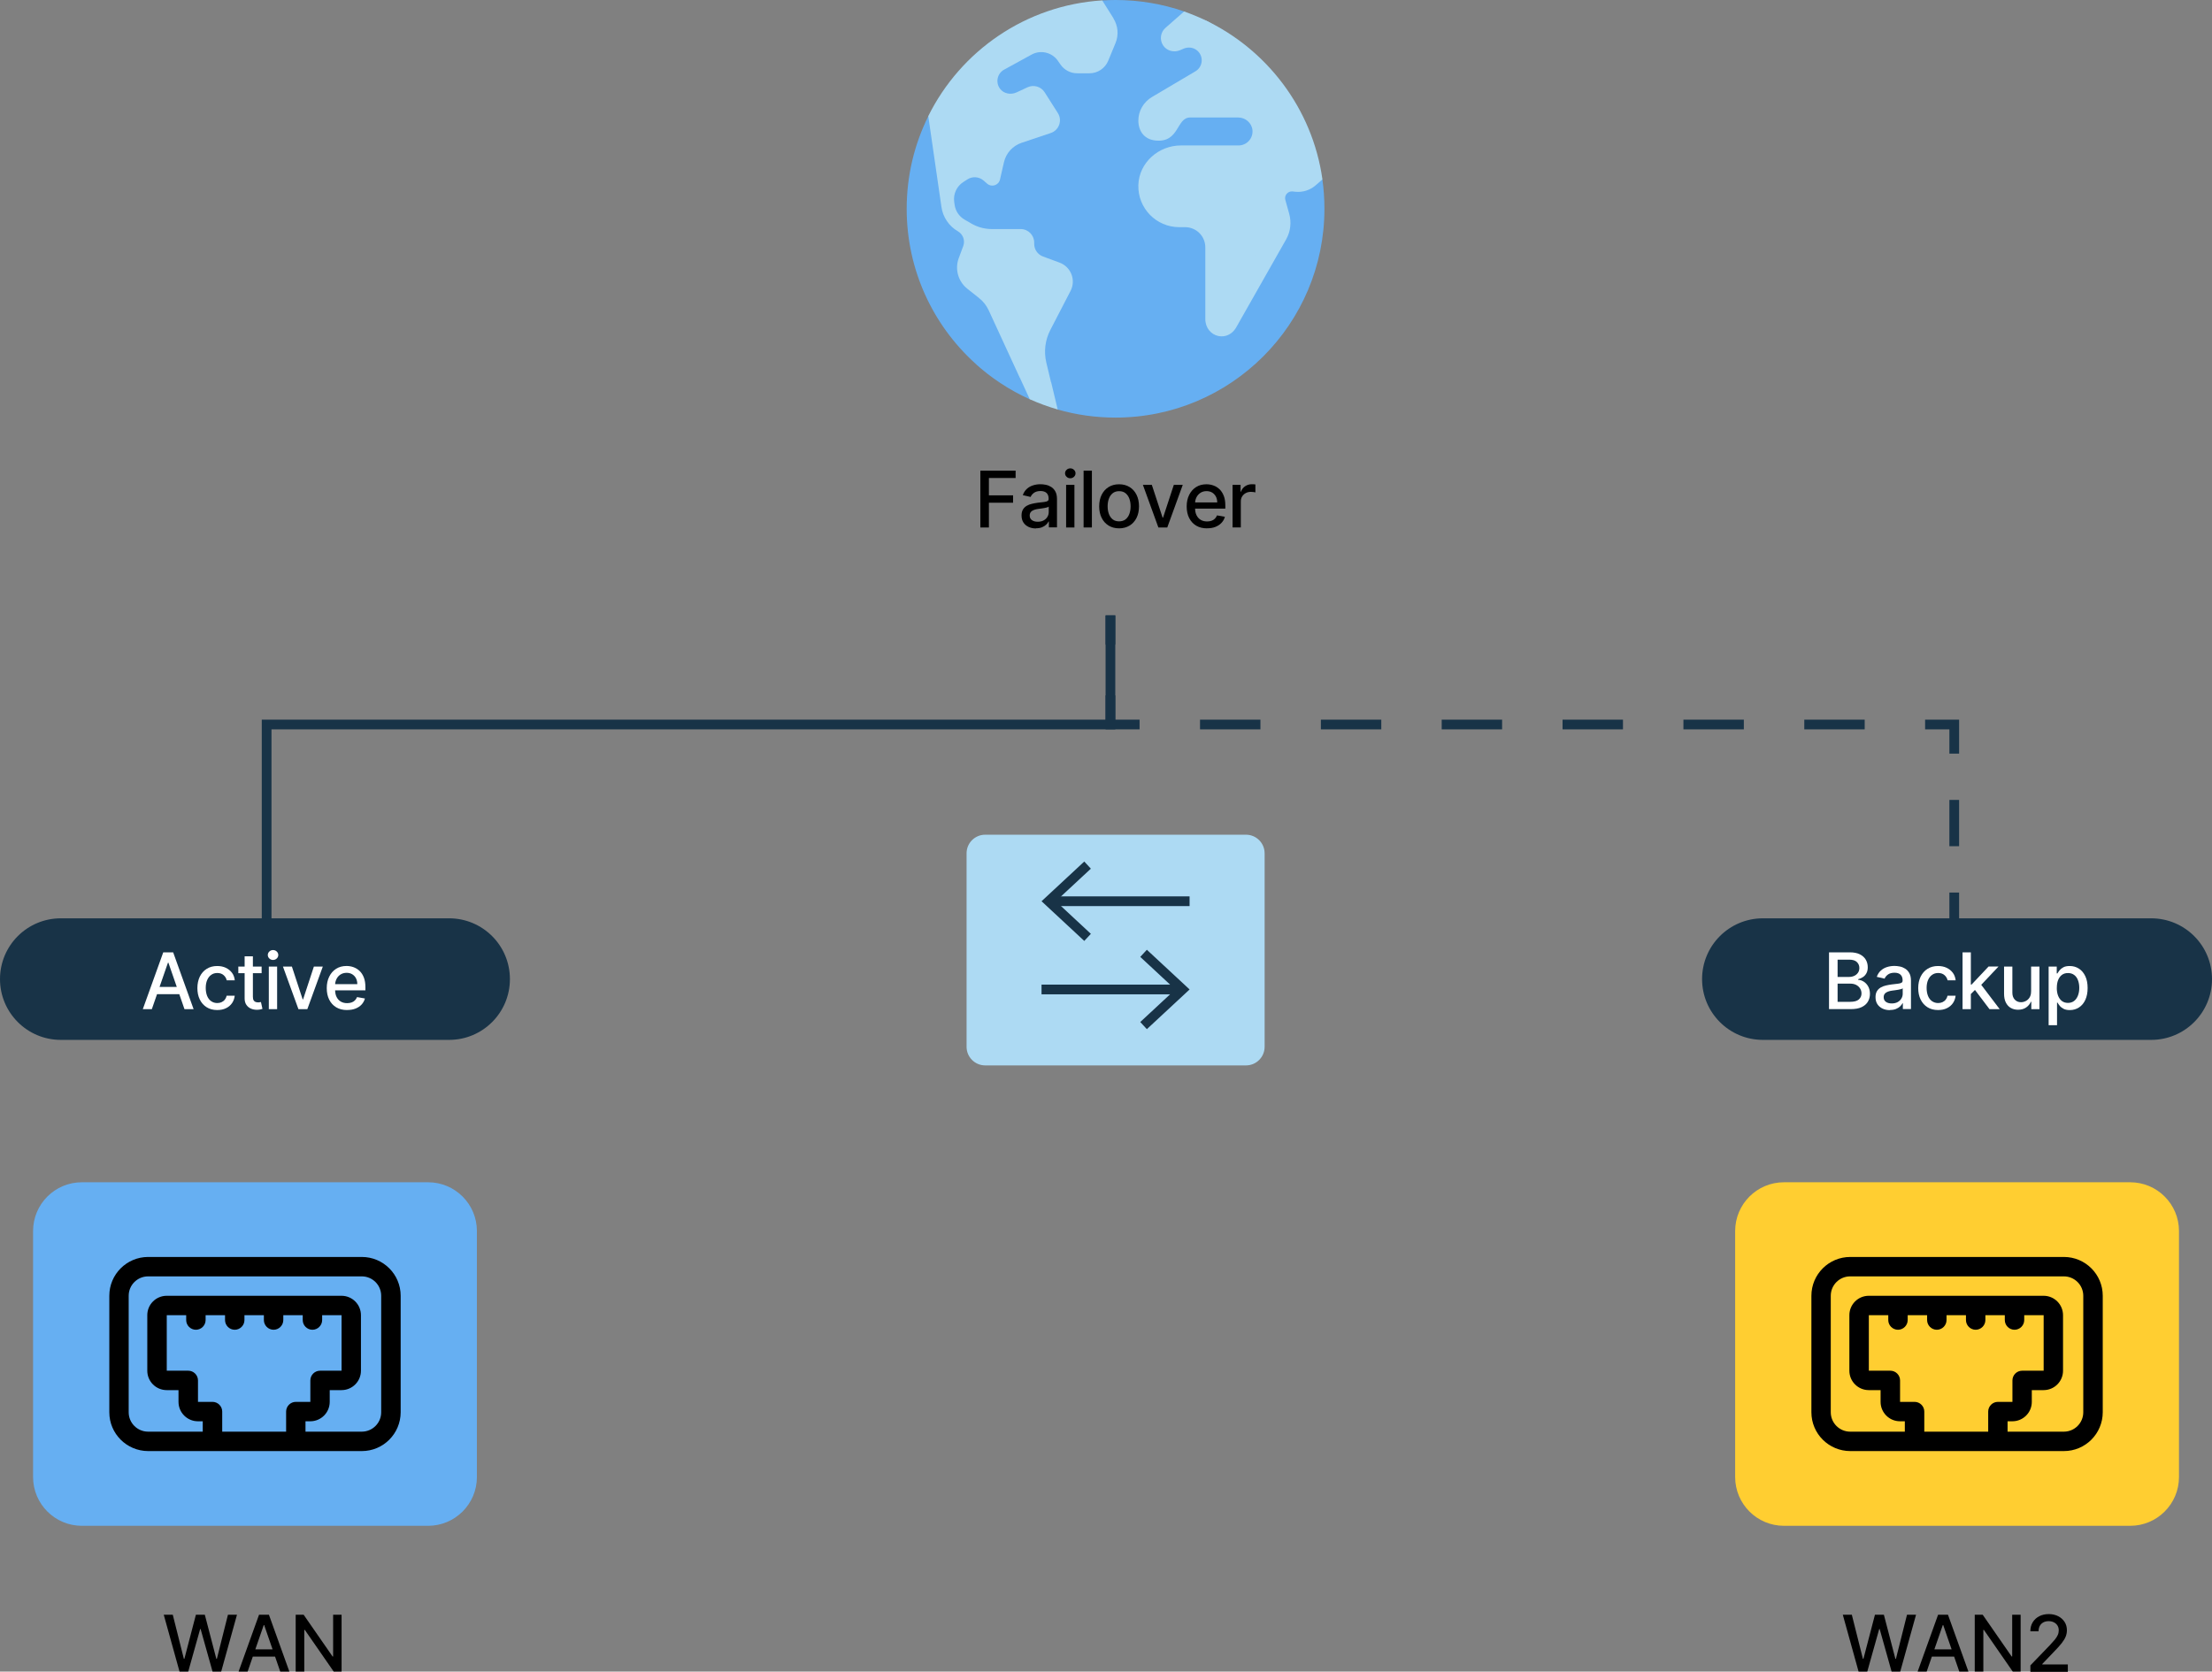
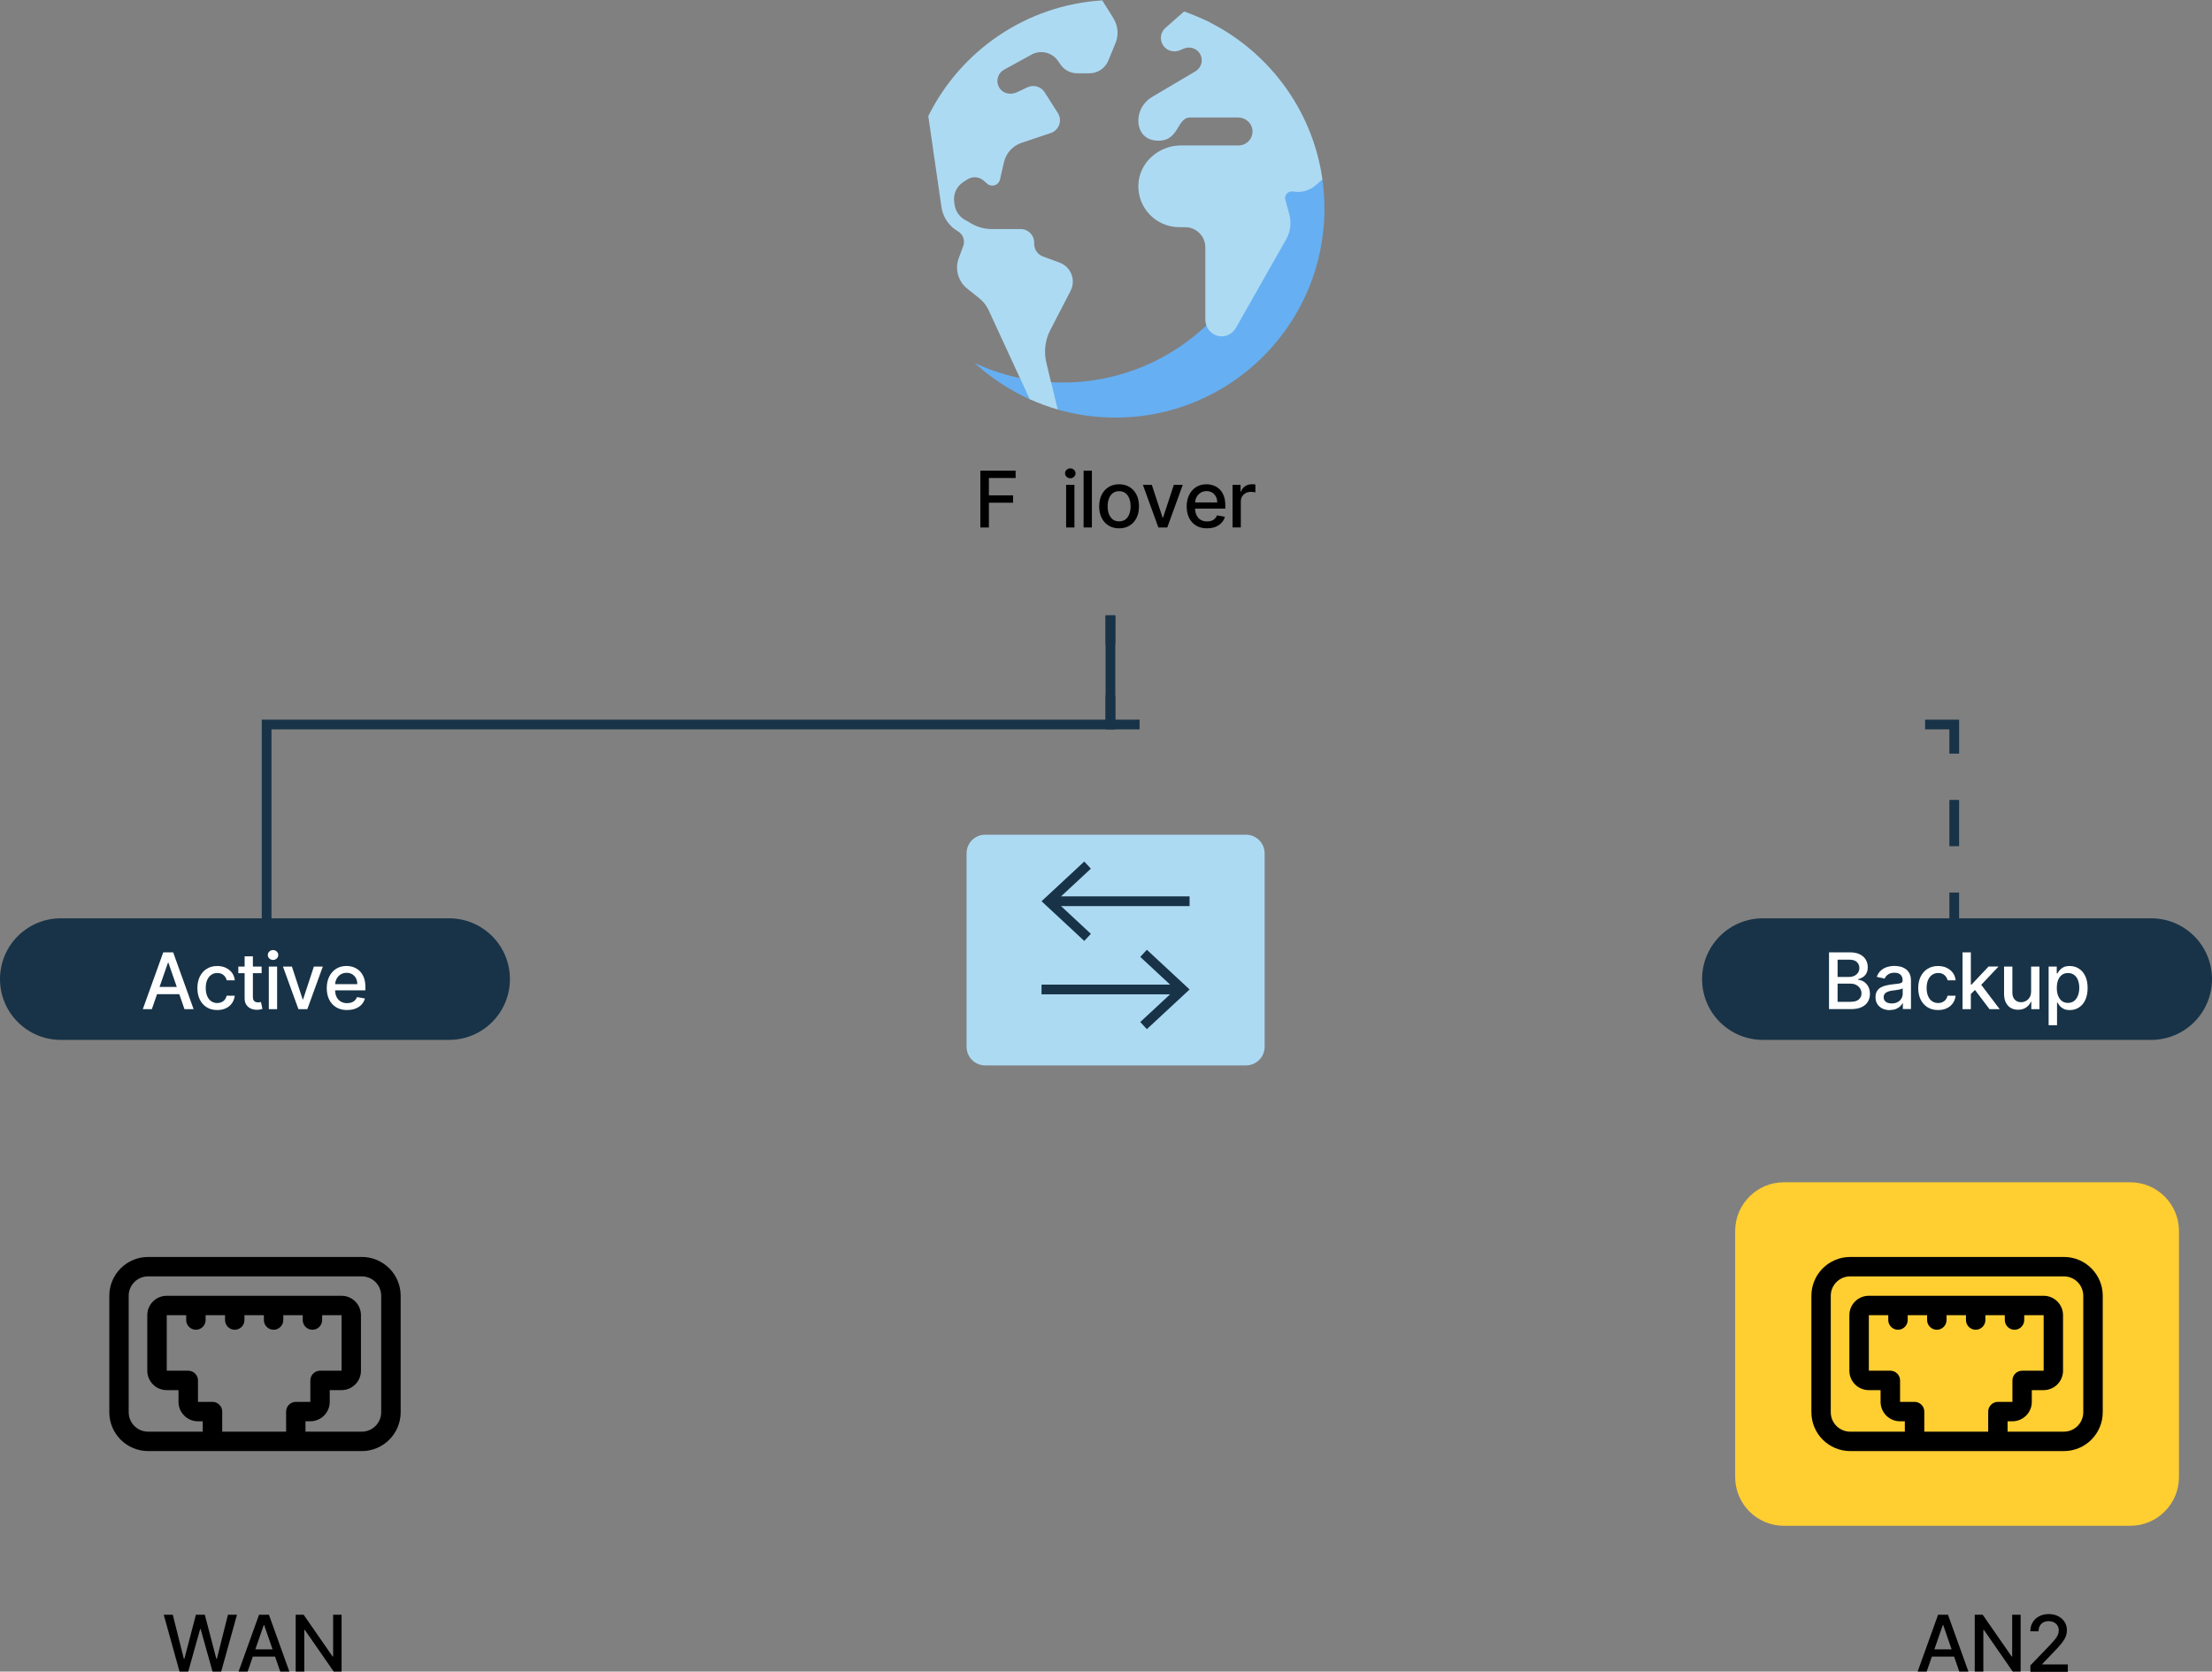
<svg xmlns="http://www.w3.org/2000/svg" width="430" height="325" viewBox="0 0 430 325" fill="none">
  <rect x="0" y="0" width="430" height="325" fill="#808080" stroke="none" />
  <g clip-path="url(#clip0_228_2136)">
    <path d="M87.306 178.545H11.818C5.291 178.545 0 183.834 0 190.358V190.367C0 196.892 5.291 202.18 11.818 202.18H87.306C93.834 202.18 99.125 196.892 99.125 190.367V190.358C99.125 183.834 93.834 178.545 87.306 178.545Z" fill="#183347" />
-     <path d="M83.221 229.863H15.916C10.677 229.863 6.43 234.109 6.43 239.346V287.173C6.43 292.411 10.677 296.656 15.916 296.656H83.221C88.46 296.656 92.707 292.411 92.707 287.173V239.346C92.707 234.109 88.46 229.863 83.221 229.863Z" fill="#66AFF2" />
    <path d="M70.336 282.126C74.508 282.126 77.878 278.748 77.887 274.578V251.933C77.887 247.763 74.508 244.385 70.336 244.385H28.802C24.629 244.385 21.25 247.763 21.25 251.933V274.578C21.25 278.748 24.629 282.117 28.802 282.126H70.336ZM39.421 278.352H28.792C26.706 278.352 25.016 276.663 25.016 274.578V251.933C25.016 249.848 26.706 248.159 28.792 248.159H70.326C72.412 248.159 74.102 249.848 74.102 251.933V274.578C74.102 276.663 72.412 278.352 70.326 278.352H59.386V276.333H60.32C62.407 276.333 64.096 274.644 64.096 272.559V270.275H66.39C68.476 270.275 70.166 268.586 70.166 266.501V255.707C70.166 253.622 68.476 251.933 66.39 251.933H32.408C30.321 251.933 28.632 253.622 28.632 255.707V266.501C28.632 268.586 30.321 270.275 32.408 270.275H34.701V272.559C34.701 274.644 36.391 276.333 38.477 276.333H39.412V278.352H39.421ZM41.309 272.559H38.487V268.388C38.487 267.35 37.637 266.501 36.599 266.501H32.417V255.707H36.193V256.651C36.193 257.689 37.042 258.538 38.081 258.538C39.119 258.538 39.969 257.689 39.969 256.651V255.707H43.745V256.651C43.745 257.689 44.594 258.538 45.632 258.538C46.671 258.538 47.52 257.689 47.52 256.651V255.707H51.296V256.651C51.296 257.689 52.146 258.538 53.184 258.538C54.222 258.538 55.072 257.689 55.072 256.651V255.707H58.848V256.651C58.848 257.689 59.697 258.538 60.736 258.538C61.774 258.538 62.624 257.689 62.624 256.651V255.707H66.399V266.501H62.218C61.179 266.501 60.33 267.35 60.33 268.388V272.559H57.507C56.469 272.559 55.619 273.408 55.619 274.446V278.352H43.197V274.446C43.197 273.408 42.347 272.559 41.309 272.559Z" fill="black" />
    <path d="M414.095 229.863H346.791C341.552 229.863 337.305 234.109 337.305 239.346V287.173C337.305 292.411 341.552 296.656 346.791 296.656H414.095C419.335 296.656 423.582 292.411 423.582 287.173V239.346C423.582 234.109 419.335 229.863 414.095 229.863Z" fill="#FFCE31" />
    <path d="M401.211 282.126C405.383 282.126 408.753 278.748 408.762 274.578V251.933C408.762 247.763 405.383 244.385 401.211 244.385H359.677C355.504 244.385 352.125 247.763 352.125 251.933V274.578C352.125 278.748 355.504 282.117 359.677 282.126H401.211ZM370.296 278.352H359.667C357.581 278.352 355.891 276.663 355.891 274.578V251.933C355.891 249.848 357.581 248.159 359.667 248.159H401.201C403.287 248.159 404.977 249.848 404.977 251.933V274.578C404.977 276.663 403.287 278.352 401.201 278.352H390.261V276.333H391.195C393.281 276.333 394.971 274.644 394.971 272.559V270.275H397.265C399.351 270.275 401.041 268.586 401.041 266.501V255.707C401.041 253.622 399.351 251.933 397.265 251.933H363.283C361.196 251.933 359.507 253.622 359.507 255.707V266.501C359.507 268.586 361.196 270.275 363.283 270.275H365.576V272.559C365.576 274.644 367.266 276.333 369.352 276.333H370.287V278.352H370.296ZM372.184 272.559H369.362V268.388C369.362 267.35 368.512 266.501 367.474 266.501H363.292V255.707H367.068V256.651C367.068 257.689 367.917 258.538 368.956 258.538C369.994 258.538 370.844 257.689 370.844 256.651V255.707H374.619V256.651C374.619 257.689 375.469 258.538 376.507 258.538C377.546 258.538 378.395 257.689 378.395 256.651V255.707H382.171V256.651C382.171 257.689 383.021 258.538 384.059 258.538C385.097 258.538 385.947 257.689 385.947 256.651V255.707H389.723V256.651C389.723 257.689 390.572 258.538 391.611 258.538C392.649 258.538 393.499 257.689 393.499 256.651V255.707H397.274V266.501H393.093C392.054 266.501 391.205 267.35 391.205 268.388V272.559H388.382C387.344 272.559 386.494 273.408 386.494 274.446V278.352H374.072V274.446C374.072 273.408 373.222 272.559 372.184 272.559Z" fill="black" />
-     <path d="M216.863 0C215.994 0 215.135 0.028 214.276 0.085L180.464 22.579C177.764 28.014 176.254 34.128 176.254 40.6C176.254 52.47 181.351 63.16 189.488 70.576C189.488 70.576 202.722 79.672 216.872 79.672C235.799 79.672 255.499 63.009 255.499 40.591C255.499 14.002 230.192 2.227 230.192 2.227C226.01 0.783 221.526 0 216.863 0Z" fill="#66AFF2" />
    <path d="M257.075 34.892L247.229 33.77C247.229 56.188 229.049 74.37 206.611 74.37C200.485 74.37 194.679 73.011 189.469 70.577C192.622 73.454 196.227 75.842 200.173 77.625L202.561 77.493L205.592 79.616C209.169 80.644 212.945 81.192 216.843 81.192C239.272 81.192 257.462 63.019 257.462 40.591C257.462 38.657 257.33 36.751 257.065 34.892H257.075Z" fill="#66AFF2" />
    <path d="M234.042 3.803C232.786 3.218 231.493 2.689 230.181 2.236L226.584 5.397C225.603 6.237 225.367 7.69 226.093 8.813C226.792 9.888 228.198 10.266 229.378 9.766L230.105 9.454C231.002 9.077 232.04 9.218 232.767 9.86C234.042 11.002 233.824 13.011 232.39 13.861L223.951 18.852C222.299 19.824 221.26 21.598 221.289 23.513C221.326 25.504 222.44 27.117 224.677 27.325C229.312 27.75 228.642 22.843 231.361 22.843H240.696C242.112 22.843 243.349 23.909 243.472 25.315C243.613 26.929 242.348 28.278 240.762 28.278H229.567C225.216 28.278 221.421 31.627 221.289 35.977C221.157 40.478 224.762 44.167 229.237 44.167H230.379C232.55 44.167 234.306 45.922 234.306 48.092V62.056C234.306 62.471 234.381 62.877 234.514 63.264L237.798 63.198L248.031 46.563L249.343 37.034L252.675 32.203C252.675 32.203 246.228 9.502 234.023 3.803H234.042Z" fill="#ADDAF3" />
    <path d="M257.075 34.892C255.14 21.088 246.22 9.502 234.043 3.803C242.142 11.228 247.23 21.928 247.23 33.769C247.23 45.611 242.35 55.867 234.515 63.264C234.996 64.632 236.356 65.585 237.942 65.359C238.952 65.217 239.811 64.538 240.311 63.651L250.005 46.564C250.864 45.054 251.081 43.261 250.619 41.582L249.864 38.874C249.618 37.987 250.345 37.128 251.261 37.223L251.799 37.279C253.234 37.43 254.678 36.977 255.763 36.024L257.066 34.883L257.075 34.892Z" fill="#ADDAF3" />
    <path d="M216.474 3.586L214.266 0.076C199.408 1.01 186.73 9.908 180.453 22.57L183.011 40.242C183.294 42.224 184.474 43.969 186.211 44.969C187.212 45.545 187.646 46.762 187.25 47.838L186.372 50.197C185.588 52.32 186.249 54.697 188.014 56.113L190.346 57.971C191.148 58.603 191.781 59.424 192.205 60.349L198.266 73.502L201.805 76.002L204.307 74.294L203.401 70.501C202.891 68.36 203.165 66.114 204.175 64.161L208.111 56.556C209.197 54.461 208.196 51.886 205.987 51.065L202.749 49.866C201.72 49.489 201.041 48.508 201.041 47.413V47.158C201.041 45.715 199.87 44.535 198.417 44.535H192.8C191.422 44.535 190.072 44.177 188.873 43.488L187.504 42.696C186.466 42.092 185.758 41.054 185.579 39.865L185.494 39.261C185.277 37.733 185.966 36.223 187.259 35.393L188.061 34.874C189.034 34.251 190.308 34.336 191.186 35.091L191.903 35.713C192.781 36.468 194.14 36.025 194.395 34.892L195.16 31.552C195.566 29.779 196.869 28.335 198.605 27.759L204.26 25.863C205.874 25.325 206.553 23.41 205.638 21.976L203.07 17.937C202.362 16.824 200.946 16.418 199.757 16.965L197.633 17.956C196.538 18.466 195.169 18.249 194.424 17.286C193.47 16.05 193.848 14.276 195.198 13.54L200.531 10.615C202.296 9.644 204.515 10.172 205.657 11.833L206.157 12.55C206.893 13.616 208.102 14.248 209.395 14.248H211.792C213.388 14.248 214.813 13.286 215.427 11.823L216.852 8.37C217.503 6.794 217.343 5.011 216.437 3.567L216.474 3.586Z" fill="#ADDAF3" />
    <path d="M200.183 77.624C201.929 78.407 203.741 79.077 205.61 79.614L204.336 74.302C202.269 74.189 200.258 73.925 198.285 73.51L200.183 77.624Z" fill="#ADDAF3" />
    <path d="M190.576 102.553V91.504H197.429V92.938H192.237V96.306H196.938V97.741H192.237V102.562H190.566L190.576 102.553Z" fill="black" />
-     <path d="M201.386 102.742C200.857 102.742 200.385 102.648 199.96 102.45C199.535 102.251 199.196 101.968 198.95 101.591C198.705 101.214 198.582 100.761 198.582 100.213C198.582 99.742 198.676 99.364 198.856 99.062C199.035 98.76 199.281 98.525 199.583 98.345C199.885 98.166 200.234 98.034 200.612 97.949C200.989 97.864 201.376 97.788 201.763 97.741C202.263 97.685 202.66 97.638 202.971 97.6C203.283 97.562 203.509 97.496 203.642 97.411C203.783 97.326 203.849 97.185 203.849 96.987V96.949C203.849 96.477 203.717 96.109 203.453 95.854C203.189 95.6 202.792 95.467 202.273 95.467C201.754 95.467 201.301 95.59 200.989 95.826C200.678 96.062 200.461 96.326 200.347 96.618L198.827 96.269C199.007 95.769 199.271 95.354 199.62 95.043C199.97 94.731 200.366 94.505 200.819 94.364C201.272 94.222 201.754 94.147 202.254 94.147C202.584 94.147 202.934 94.184 203.311 94.26C203.679 94.335 204.029 94.477 204.359 94.684C204.68 94.892 204.954 95.184 205.161 95.562C205.369 95.939 205.473 96.43 205.473 97.034V102.534H203.897V101.402H203.83C203.727 101.61 203.566 101.817 203.358 102.016C203.151 102.214 202.877 102.384 202.556 102.516C202.226 102.648 201.839 102.714 201.376 102.714L201.386 102.742ZM201.735 101.44C202.179 101.44 202.566 101.355 202.886 101.176C203.207 100.997 203.443 100.77 203.613 100.487C203.783 100.204 203.868 99.893 203.868 99.562V98.496C203.812 98.553 203.698 98.609 203.538 98.657C203.377 98.704 203.189 98.751 202.981 98.779C202.773 98.817 202.566 98.845 202.367 98.874C202.169 98.902 202.009 98.921 201.867 98.94C201.556 98.977 201.272 99.043 201.008 99.138C200.753 99.232 200.545 99.364 200.394 99.543C200.243 99.723 200.168 99.949 200.168 100.232C200.168 100.629 200.319 100.93 200.612 101.138C200.904 101.346 201.282 101.44 201.744 101.44H201.735Z" fill="black" />
    <path d="M208.059 92.985C207.775 92.985 207.539 92.891 207.341 92.702C207.143 92.514 207.039 92.287 207.039 92.023C207.039 91.759 207.143 91.532 207.341 91.344C207.539 91.155 207.785 91.061 208.059 91.061C208.332 91.061 208.578 91.155 208.776 91.344C208.974 91.532 209.078 91.759 209.078 92.023C209.078 92.287 208.974 92.514 208.776 92.702C208.578 92.891 208.332 92.985 208.059 92.985ZM207.247 102.553V94.269H208.861V102.553H207.247Z" fill="black" />
    <path d="M212.259 91.504V102.553H210.645V91.504H212.259Z" fill="black" />
    <path d="M217.546 102.724C216.772 102.724 216.092 102.544 215.507 102.186C214.922 101.827 214.478 101.327 214.157 100.695C213.836 100.053 213.676 99.308 213.676 98.449C213.676 97.591 213.836 96.836 214.157 96.194C214.478 95.553 214.931 95.053 215.507 94.694C216.083 94.335 216.763 94.156 217.546 94.156C218.329 94.156 219 94.335 219.585 94.694C220.17 95.053 220.614 95.553 220.935 96.194C221.256 96.836 221.416 97.591 221.416 98.449C221.416 99.308 221.256 100.053 220.935 100.695C220.614 101.337 220.161 101.837 219.585 102.186C219.009 102.535 218.329 102.724 217.546 102.724ZM217.555 101.365C218.056 101.365 218.481 101.233 218.811 100.969C219.141 100.704 219.387 100.346 219.547 99.902C219.708 99.459 219.783 98.968 219.783 98.44C219.783 97.912 219.708 97.421 219.547 96.977C219.387 96.534 219.141 96.175 218.811 95.902C218.481 95.628 218.065 95.496 217.555 95.496C217.046 95.496 216.63 95.628 216.291 95.902C215.96 96.175 215.715 96.525 215.554 96.977C215.394 97.421 215.318 97.912 215.318 98.44C215.318 98.968 215.394 99.459 215.554 99.902C215.715 100.346 215.96 100.695 216.291 100.969C216.621 101.242 217.046 101.365 217.555 101.365Z" fill="black" />
    <path d="M229.922 94.269L226.911 102.554H225.183L222.172 94.269H223.909L226.004 100.648H226.089L228.185 94.269H229.922Z" fill="black" />
    <path d="M234.629 102.724C233.808 102.724 233.11 102.544 232.524 102.195C231.939 101.846 231.486 101.346 231.165 100.714C230.844 100.072 230.684 99.327 230.684 98.468C230.684 97.61 230.844 96.874 231.165 96.223C231.486 95.572 231.93 95.072 232.505 94.704C233.081 94.335 233.751 94.156 234.525 94.156C234.997 94.156 235.451 94.232 235.885 94.392C236.319 94.543 236.715 94.788 237.065 95.119C237.414 95.449 237.688 95.883 237.895 96.402C238.103 96.921 238.197 97.572 238.197 98.317V98.893H231.609V97.685H236.621C236.621 97.26 236.536 96.883 236.366 96.553C236.196 96.223 235.951 95.968 235.639 95.77C235.328 95.581 234.96 95.487 234.544 95.487C234.091 95.487 233.695 95.6 233.364 95.817C233.034 96.034 232.77 96.326 232.59 96.685C232.411 97.043 232.317 97.421 232.317 97.836V98.78C232.317 99.336 232.411 99.808 232.609 100.195C232.807 100.582 233.081 100.884 233.43 101.082C233.78 101.289 234.195 101.384 234.667 101.384C234.969 101.384 235.252 101.337 235.507 101.252C235.762 101.167 235.979 101.035 236.159 100.855C236.338 100.676 236.479 100.459 236.583 100.204L238.113 100.478C237.99 100.931 237.773 101.318 237.452 101.657C237.131 101.997 236.744 102.252 236.272 102.44C235.8 102.629 235.262 102.714 234.658 102.714L234.629 102.724Z" fill="black" />
    <path d="M239.603 102.553V94.269H241.161V95.59H241.246C241.397 95.147 241.661 94.788 242.048 94.533C242.435 94.279 242.869 94.147 243.351 94.147C243.455 94.147 243.568 94.147 243.709 94.156C243.851 94.156 243.955 94.175 244.04 94.184V95.732C243.974 95.713 243.86 95.694 243.691 95.666C243.521 95.647 243.36 95.628 243.19 95.628C242.813 95.628 242.473 95.703 242.171 95.864C241.878 96.024 241.642 96.241 241.463 96.524C241.293 96.807 241.208 97.128 241.208 97.487V102.544H239.594L239.603 102.553Z" fill="black" />
    <path d="M29.536 196.207H27.762L31.736 185.158H33.661L37.636 196.207H35.861L32.736 187.168H32.651L29.517 196.207H29.536ZM29.838 191.886H35.578V193.291H29.838V191.886Z" fill="white" />
    <path d="M42.232 196.376C41.429 196.376 40.74 196.197 40.165 195.829C39.589 195.461 39.145 194.961 38.834 194.319C38.522 193.678 38.371 192.942 38.371 192.111C38.371 191.281 38.532 190.526 38.843 189.875C39.164 189.234 39.608 188.724 40.184 188.366C40.759 187.998 41.439 187.818 42.222 187.818C42.855 187.818 43.412 187.932 43.903 188.167C44.394 188.403 44.79 188.724 45.102 189.139C45.413 189.554 45.583 190.045 45.639 190.602H44.073C43.988 190.215 43.789 189.875 43.478 189.602C43.166 189.319 42.761 189.177 42.241 189.177C41.788 189.177 41.401 189.29 41.061 189.536C40.721 189.771 40.467 190.102 40.278 190.536C40.089 190.97 39.995 191.479 39.995 192.074C39.995 192.668 40.089 193.196 40.268 193.64C40.448 194.074 40.712 194.423 41.052 194.659C41.392 194.895 41.788 195.018 42.241 195.018C42.543 195.018 42.827 194.961 43.072 194.848C43.317 194.734 43.535 194.574 43.704 194.357C43.874 194.14 43.997 193.885 44.063 193.593H45.63C45.574 194.131 45.394 194.612 45.111 195.027C44.818 195.452 44.431 195.782 43.94 196.018C43.45 196.263 42.883 196.376 42.222 196.376H42.232Z" fill="white" />
    <path d="M50.859 187.922V189.215H46.328V187.922H50.859ZM47.546 185.932H49.16V193.772C49.16 194.084 49.207 194.32 49.302 194.48C49.396 194.64 49.519 194.744 49.67 194.801C49.821 194.857 49.981 194.886 50.161 194.886C50.293 194.886 50.406 194.886 50.5 194.857C50.595 194.839 50.67 194.829 50.727 194.82L51.02 196.15C50.925 196.188 50.793 196.226 50.623 196.263C50.453 196.301 50.236 196.32 49.972 196.329C49.547 196.329 49.151 196.263 48.782 196.103C48.414 195.943 48.122 195.697 47.895 195.367C47.669 195.037 47.555 194.622 47.555 194.122V185.951L47.546 185.932Z" fill="white" />
    <path d="M53.078 186.64C52.795 186.64 52.559 186.545 52.361 186.357C52.162 186.168 52.059 185.941 52.059 185.677C52.059 185.413 52.162 185.187 52.361 184.998C52.559 184.809 52.804 184.715 53.078 184.715C53.352 184.715 53.597 184.809 53.795 184.998C53.994 185.187 54.097 185.413 54.097 185.677C54.097 185.941 53.994 186.168 53.795 186.357C53.597 186.545 53.352 186.64 53.078 186.64ZM52.257 196.207V187.923H53.871V196.207H52.257Z" fill="white" />
    <path d="M62.754 187.924L59.743 196.208H58.015L55.004 187.924H56.741L58.836 194.302H58.921L61.017 187.924H62.754Z" fill="white" />
    <path d="M67.465 196.378C66.644 196.378 65.945 196.199 65.36 195.849C64.775 195.5 64.322 195 64.001 194.368C63.68 193.736 63.52 192.981 63.52 192.122C63.52 191.264 63.68 190.528 64.001 189.877C64.322 189.226 64.766 188.726 65.341 188.358C65.917 187.99 66.587 187.811 67.361 187.811C67.833 187.811 68.287 187.886 68.721 188.046C69.155 188.207 69.551 188.443 69.901 188.773C70.25 189.103 70.524 189.528 70.731 190.056C70.939 190.585 71.033 191.226 71.033 191.972V192.547H64.445V191.339H69.457C69.457 190.915 69.372 190.537 69.202 190.207C69.032 189.877 68.787 189.622 68.475 189.424C68.164 189.235 67.796 189.141 67.38 189.141C66.927 189.141 66.531 189.254 66.191 189.471C65.851 189.688 65.596 189.981 65.417 190.339C65.237 190.698 65.143 191.075 65.143 191.49V192.434C65.143 192.991 65.237 193.462 65.436 193.849C65.634 194.236 65.908 194.538 66.257 194.736C66.606 194.944 67.022 195.038 67.494 195.038C67.796 195.038 68.079 194.991 68.334 194.906C68.589 194.821 68.806 194.689 68.985 194.51C69.164 194.33 69.306 194.113 69.41 193.859L70.939 194.132C70.816 194.585 70.599 194.972 70.288 195.312C69.976 195.651 69.58 195.906 69.108 196.095C68.636 196.283 68.098 196.368 67.494 196.368L67.465 196.378Z" fill="white" />
    <path d="M418.181 178.545H342.693C336.166 178.545 330.875 183.834 330.875 190.358V190.367C330.875 196.892 336.166 202.18 342.693 202.18H418.181C424.709 202.18 430 196.892 430 190.367V190.358C430 183.834 424.709 178.545 418.181 178.545Z" fill="#183347" />
    <path d="M355.549 196.207V185.158H359.598C360.382 185.158 361.033 185.29 361.543 185.545C362.052 185.8 362.439 186.149 362.694 186.583C362.949 187.017 363.081 187.508 363.081 188.055C363.081 188.517 362.996 188.904 362.826 189.215C362.656 189.527 362.43 189.782 362.147 189.97C361.864 190.159 361.552 190.3 361.212 190.385V190.499C361.58 190.517 361.939 190.631 362.288 190.848C362.638 191.065 362.93 191.376 363.157 191.772C363.383 192.169 363.506 192.659 363.506 193.225C363.506 193.792 363.374 194.292 363.11 194.744C362.845 195.197 362.439 195.546 361.892 195.811C361.344 196.075 360.636 196.198 359.777 196.198H355.539L355.549 196.207ZM357.219 189.942H359.456C359.834 189.942 360.164 189.866 360.467 189.725C360.769 189.583 361.005 189.376 361.184 189.121C361.363 188.857 361.448 188.555 361.448 188.196C361.448 187.743 361.288 187.357 360.967 187.045C360.646 186.734 360.155 186.583 359.494 186.583H357.219V189.942ZM357.219 194.782H359.626C360.429 194.782 360.995 194.631 361.344 194.32C361.694 194.009 361.864 193.622 361.864 193.159C361.864 192.81 361.779 192.489 361.599 192.197C361.42 191.904 361.174 191.678 360.844 191.499C360.514 191.329 360.136 191.244 359.683 191.244H357.219V194.782Z" fill="white" />
    <path d="M367.393 196.396C366.865 196.396 366.393 196.302 365.968 196.104C365.543 195.906 365.213 195.623 364.958 195.245C364.713 194.868 364.59 194.415 364.59 193.868C364.59 193.396 364.684 193.019 364.864 192.717C365.043 192.415 365.288 192.179 365.59 192C365.892 191.82 366.242 191.688 366.619 191.603C366.997 191.518 367.384 191.443 367.771 191.396C368.271 191.339 368.668 191.292 368.979 191.254C369.291 191.216 369.517 191.15 369.649 191.065C369.791 190.98 369.857 190.839 369.857 190.641V190.603C369.857 190.131 369.725 189.763 369.461 189.509C369.196 189.254 368.8 189.122 368.281 189.122C367.762 189.122 367.308 189.244 366.997 189.48C366.685 189.716 366.468 189.98 366.355 190.273L364.835 189.924C365.015 189.424 365.279 189.009 365.628 188.697C365.977 188.386 366.374 188.159 366.827 188.018C367.28 187.876 367.762 187.801 368.262 187.801C368.592 187.801 368.941 187.839 369.319 187.914C369.697 187.989 370.036 188.131 370.367 188.339C370.688 188.546 370.962 188.839 371.169 189.216C371.377 189.593 371.481 190.084 371.481 190.688V196.189H369.904V195.057H369.838C369.734 195.264 369.574 195.472 369.366 195.67C369.159 195.868 368.885 196.038 368.564 196.17C368.234 196.302 367.847 196.368 367.384 196.368L367.393 196.396ZM367.743 195.094C368.186 195.094 368.573 195.009 368.894 194.83C369.215 194.651 369.451 194.424 369.621 194.132C369.791 193.849 369.876 193.537 369.876 193.217V192.15C369.819 192.207 369.706 192.264 369.546 192.311C369.385 192.358 369.196 192.405 368.989 192.434C368.781 192.471 368.573 192.5 368.375 192.528C368.177 192.556 368.016 192.575 367.875 192.594C367.563 192.632 367.28 192.698 367.016 192.792C366.761 192.886 366.553 193.019 366.402 193.198C366.251 193.368 366.176 193.604 366.176 193.887C366.176 194.283 366.327 194.585 366.619 194.792C366.912 195 367.29 195.094 367.752 195.094H367.743Z" fill="white" />
    <path d="M376.751 196.376C375.949 196.376 375.26 196.197 374.684 195.829C374.108 195.461 373.665 194.961 373.353 194.319C373.042 193.678 372.891 192.942 372.891 192.111C372.891 191.281 373.051 190.526 373.363 189.875C373.684 189.234 374.127 188.724 374.703 188.366C375.279 187.998 375.958 187.818 376.742 187.818C377.374 187.818 377.931 187.932 378.422 188.167C378.913 188.403 379.31 188.724 379.621 189.139C379.933 189.554 380.102 190.045 380.169 190.602H378.602C378.517 190.215 378.318 189.875 378.007 189.602C377.695 189.319 377.289 189.177 376.77 189.177C376.317 189.177 375.93 189.29 375.59 189.536C375.251 189.771 374.996 190.102 374.807 190.536C374.618 190.97 374.524 191.479 374.524 192.074C374.524 192.668 374.618 193.196 374.797 193.64C374.977 194.083 375.241 194.423 375.581 194.659C375.921 194.895 376.317 195.018 376.77 195.018C377.072 195.018 377.356 194.961 377.601 194.848C377.846 194.734 378.064 194.574 378.233 194.357C378.403 194.14 378.526 193.885 378.592 193.593H380.159C380.102 194.131 379.923 194.612 379.64 195.027C379.357 195.442 378.96 195.782 378.469 196.018C377.979 196.263 377.412 196.376 376.751 196.376Z" fill="white" />
    <path d="M381.508 196.207V185.158H383.122V196.207H381.508ZM382.99 193.395V191.423H383.264L386.567 187.913H388.503L384.736 191.904H384.481L382.999 193.386L382.99 193.395ZM386.747 196.207L383.773 192.272L384.887 191.14L388.729 196.207H386.747Z" fill="white" />
    <path d="M394.836 192.772V187.922H396.46V196.206H394.874V194.772H394.789C394.6 195.215 394.288 195.583 393.873 195.876C393.458 196.168 392.929 196.319 392.306 196.319C391.778 196.319 391.306 196.206 390.89 195.97C390.475 195.734 390.163 195.385 389.927 194.923C389.691 194.461 389.578 193.885 389.578 193.206V187.931H391.192V193.008C391.192 193.574 391.353 194.027 391.664 194.357C391.976 194.687 392.382 194.857 392.882 194.857C393.184 194.857 393.486 194.781 393.788 194.63C394.09 194.479 394.336 194.253 394.534 193.942C394.732 193.63 394.836 193.243 394.827 192.772H394.836Z" fill="white" />
    <path d="M398.242 199.32V187.922H399.819V189.262H399.951C400.045 189.092 400.177 188.894 400.357 188.668C400.536 188.441 400.781 188.243 401.093 188.073C401.404 187.903 401.82 187.818 402.339 187.818C403.009 187.818 403.604 187.988 404.132 188.328C404.661 188.668 405.067 189.158 405.369 189.79C405.671 190.423 405.822 191.196 405.822 192.093C405.822 192.989 405.671 193.753 405.378 194.395C405.086 195.036 404.671 195.527 404.151 195.867C403.632 196.206 403.037 196.386 402.367 196.386C401.858 196.386 401.452 196.301 401.131 196.131C400.81 195.961 400.564 195.763 400.385 195.536C400.206 195.31 400.064 195.112 399.97 194.933H399.875V199.329H398.261L398.242 199.32ZM399.828 192.064C399.828 192.649 399.913 193.159 400.083 193.593C400.253 194.027 400.498 194.376 400.819 194.621C401.14 194.867 401.537 194.989 401.999 194.989C402.462 194.989 402.886 194.857 403.207 194.602C403.528 194.348 403.774 193.999 403.944 193.555C404.114 193.112 404.199 192.612 404.199 192.064C404.199 191.517 404.114 191.026 403.953 190.592C403.793 190.158 403.547 189.809 403.217 189.564C402.886 189.309 402.481 189.186 401.999 189.186C401.518 189.186 401.14 189.309 400.819 189.545C400.498 189.79 400.253 190.121 400.083 190.555C399.913 190.989 399.837 191.489 399.837 192.064H399.828Z" fill="white" />
    <path d="M34.9 325L31.832 313.951H33.588L35.74 322.509H35.844L38.081 313.951H39.818L42.055 322.518H42.159L44.311 313.951H46.067L42.999 325H41.319L38.997 316.725H38.912L36.59 325H34.909H34.9Z" fill="black" />
    <path d="M48.154 325H46.379L50.353 313.951H52.279L56.253 325H54.478L51.354 315.961H51.269L48.135 325H48.154ZM48.446 320.679H54.185V322.084H48.446V320.679Z" fill="black" />
    <path d="M66.401 313.951V325H64.872L59.255 316.895H59.151V325H57.48V313.951H59.029L64.654 322.066H64.758V313.951H66.41H66.401Z" fill="black" />
-     <path d="M361.298 325L358.23 313.951H359.986L362.138 322.509H362.242L364.479 313.951H366.216L368.453 322.518H368.557L370.71 313.951H372.465L369.397 325H367.717L365.395 316.725H365.31L362.988 325H361.308H361.298Z" fill="black" />
    <path d="M374.552 325H372.777L376.751 313.951H378.677L382.651 325H380.876L377.752 315.961H377.667L374.533 325H374.552ZM374.854 320.679H380.593V322.084H374.854V320.679Z" fill="black" />
    <path d="M392.799 313.951V325H391.27L385.654 316.895H385.55V325H383.879V313.951H385.427L391.053 322.066H391.157V313.951H392.809H392.799Z" fill="black" />
    <path d="M394.697 324.999V323.792L398.435 319.914C398.831 319.489 399.162 319.121 399.426 318.81C399.69 318.489 399.879 318.187 400.011 317.904C400.144 317.621 400.21 317.309 400.21 316.989C400.21 316.621 400.125 316.3 399.955 316.036C399.785 315.771 399.549 315.564 399.247 315.413C398.945 315.262 398.614 315.196 398.237 315.196C397.84 315.196 397.491 315.281 397.198 315.441C396.906 315.602 396.679 315.828 396.519 316.13C396.358 316.432 396.283 316.772 396.283 317.168H394.688C394.688 316.498 394.839 315.904 395.15 315.403C395.462 314.903 395.886 314.507 396.424 314.234C396.962 313.96 397.576 313.818 398.265 313.818C398.954 313.818 399.568 313.96 400.106 314.234C400.634 314.507 401.05 314.885 401.352 315.356C401.654 315.828 401.795 316.366 401.795 316.96C401.795 317.366 401.72 317.772 401.569 318.168C401.418 318.564 401.154 318.998 400.776 319.48C400.398 319.961 399.87 320.546 399.2 321.225L397 323.527V323.612H401.975V325.046H394.697V324.999Z" fill="black" />
    <path d="M216.806 119.65H214.918V125.312H216.806V119.65Z" fill="#183347" />
    <path d="M221.526 141.804H214.918V135.199H216.806V139.917H221.526V141.804Z" fill="#183347" />
-     <path d="M362.486 141.805H350.743V139.918H362.486V141.805ZM338.991 141.805H327.248V139.918H338.991V141.805ZM315.496 141.805H303.753V139.918H315.496V141.805ZM292.001 141.805H280.258V139.918H292.001V141.805ZM268.515 141.805H256.772V139.918H268.515V141.805ZM245.02 141.805H233.277V139.918H245.02V141.805Z" fill="#183347" />
    <path d="M380.838 146.523H378.95V141.805H374.23V139.918H380.838V146.523Z" fill="#183347" />
-     <path d="M380.837 155.523H378.949V164.525H380.837V155.523Z" fill="#183347" />
+     <path d="M380.837 155.523H378.949V164.525H380.837Z" fill="#183347" />
    <path d="M380.837 173.535H378.949V179.196H380.837V173.535Z" fill="#183347" />
    <path d="M52.775 179.197H50.887V139.917H214.918V119.65H216.806V141.805H52.775V179.197Z" fill="#183347" />
    <path d="M242.21 162.287H191.519C189.517 162.287 187.895 163.909 187.895 165.91V203.52C187.895 205.521 189.517 207.143 191.519 207.143H242.21C244.212 207.143 245.835 205.521 245.835 203.52V165.91C245.835 163.909 244.212 162.287 242.21 162.287Z" fill="#ADDAF3" />
    <path d="M229.202 191.434H202.469V193.321H229.202V191.434Z" fill="#183347" />
    <path d="M222.944 184.658L221.66 186.045L228.476 192.376L221.66 198.707L222.944 200.094L231.251 192.376L222.944 184.658Z" fill="#183347" />
    <path d="M231.248 174.279H204.516V176.166H231.248V174.279Z" fill="#183347" />
    <path d="M210.776 182.94L212.059 181.563L205.244 175.222L212.059 168.891L210.776 167.504L202.469 175.222L210.776 182.94Z" fill="#183347" />
  </g>
  <defs>
    <clipPath id="clip0_228_2136">
      <rect width="430" height="325" fill="white" />
    </clipPath>
  </defs>
</svg>